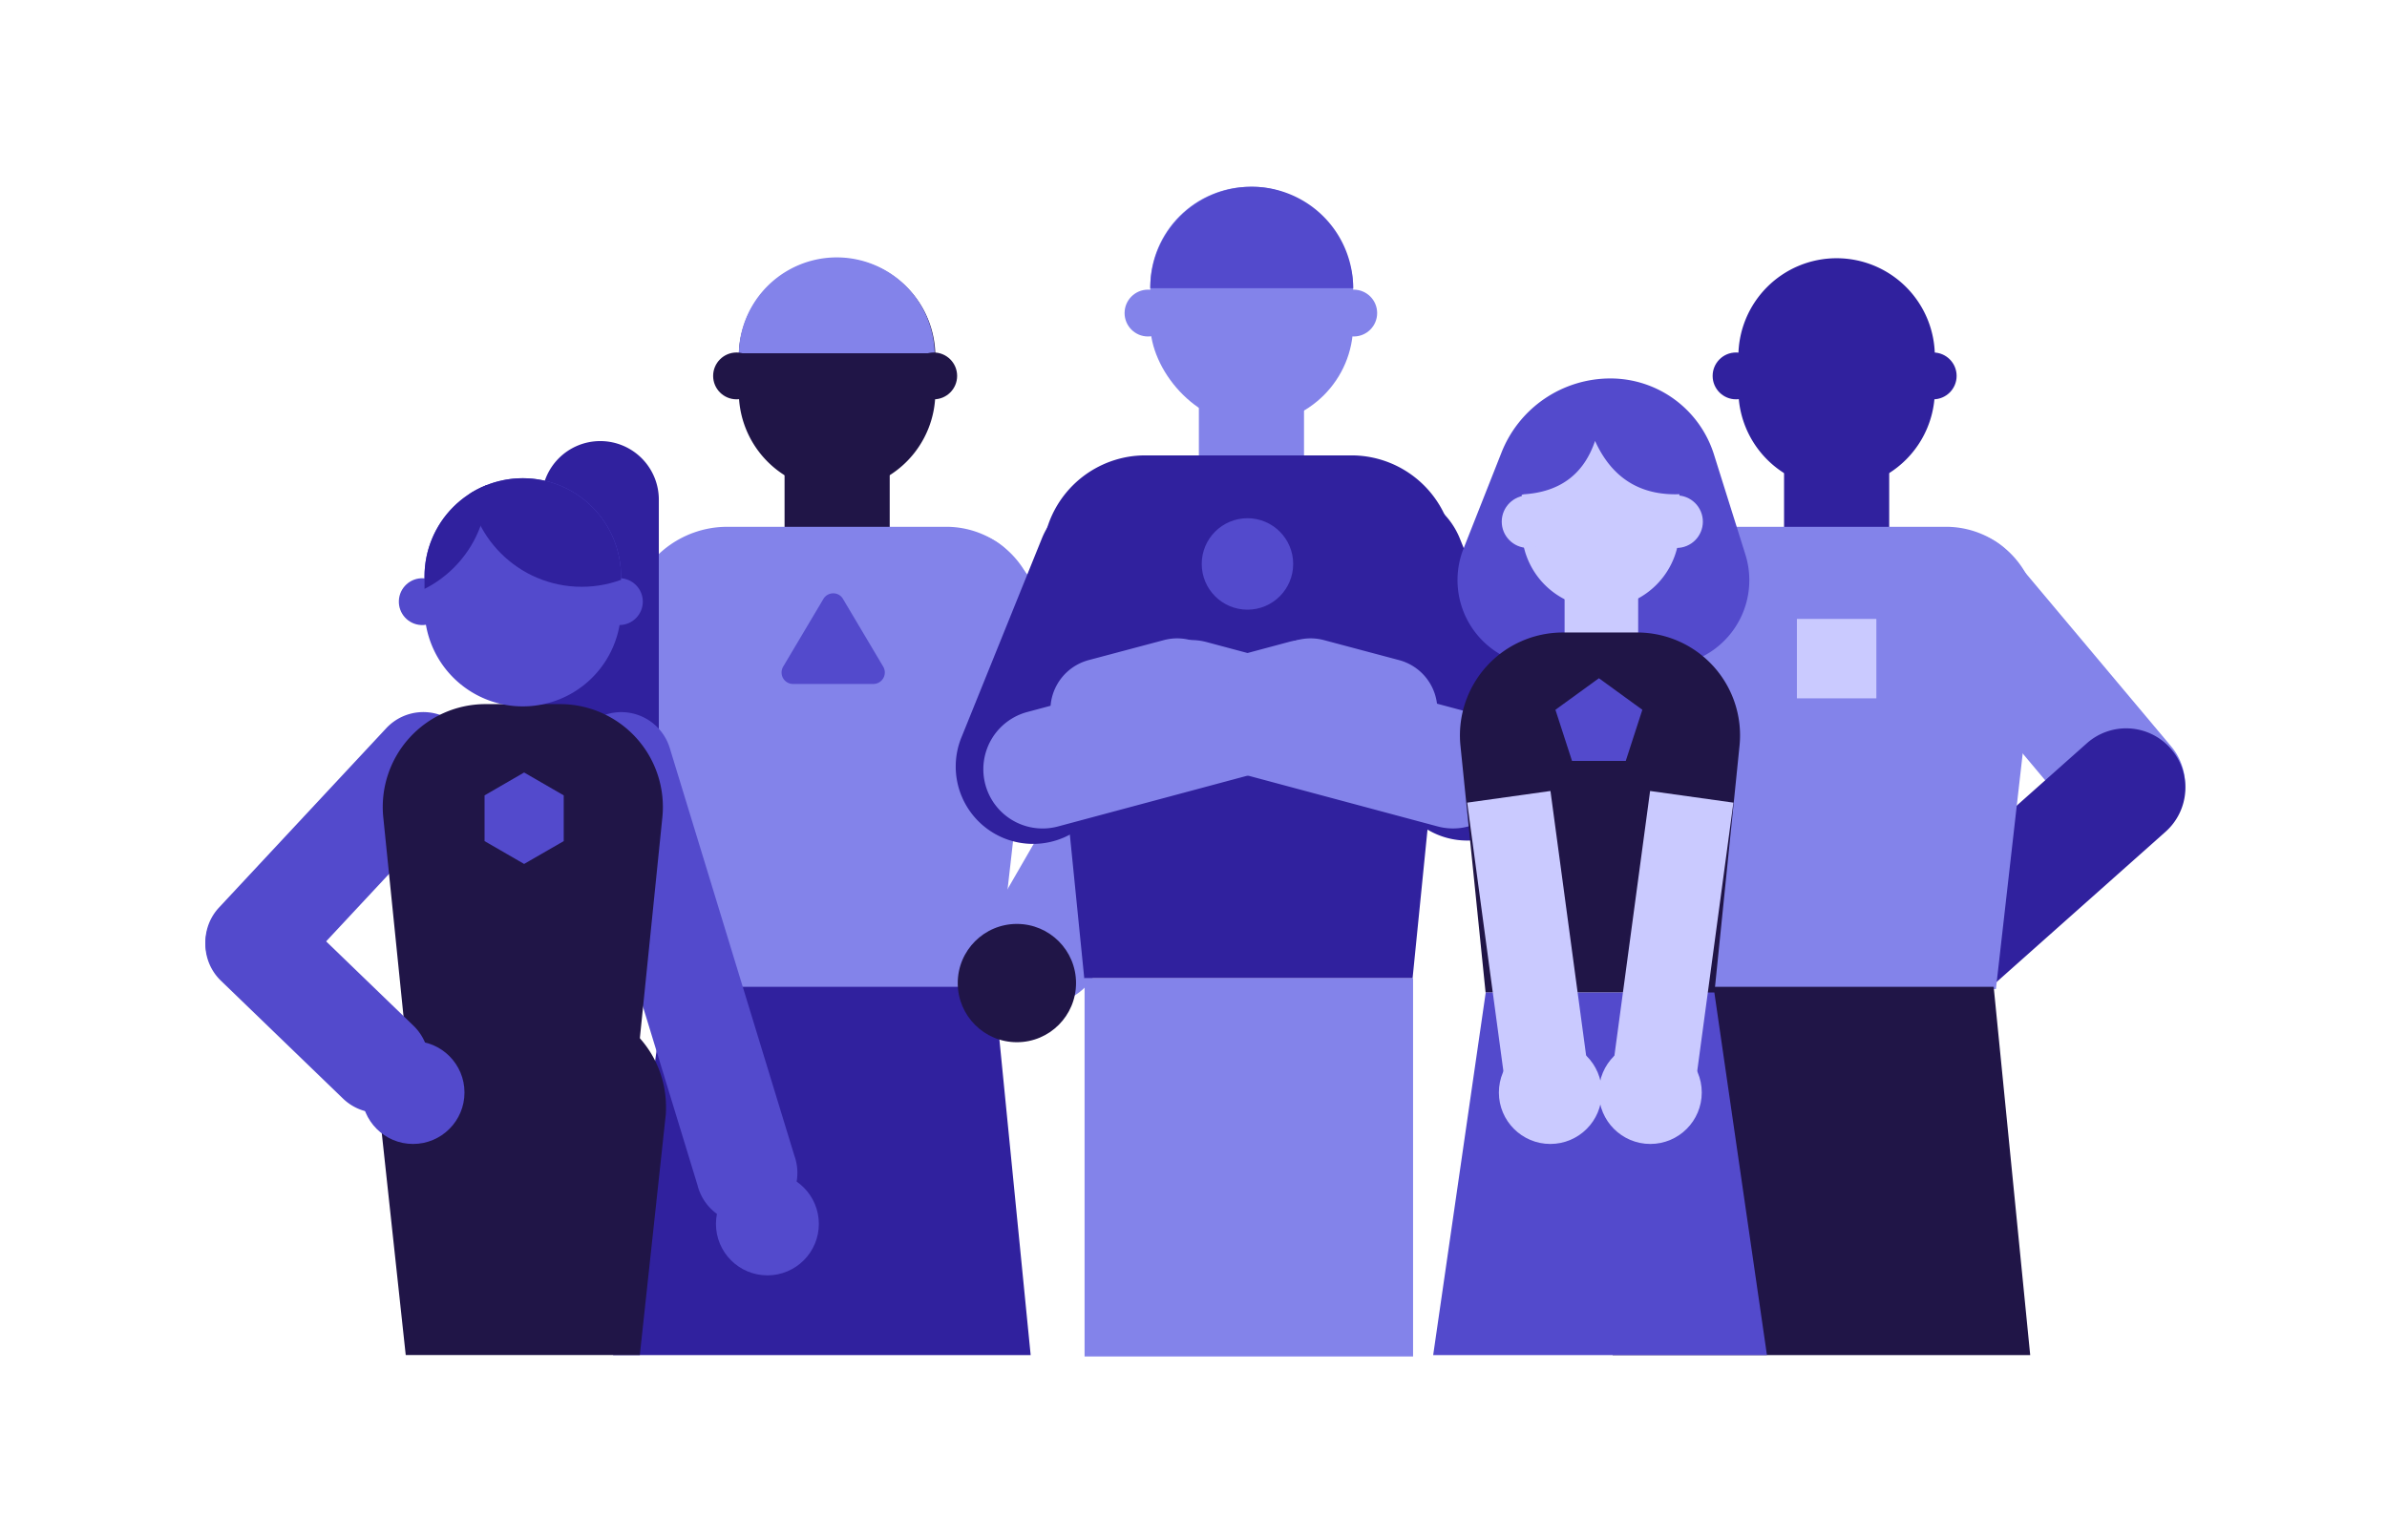
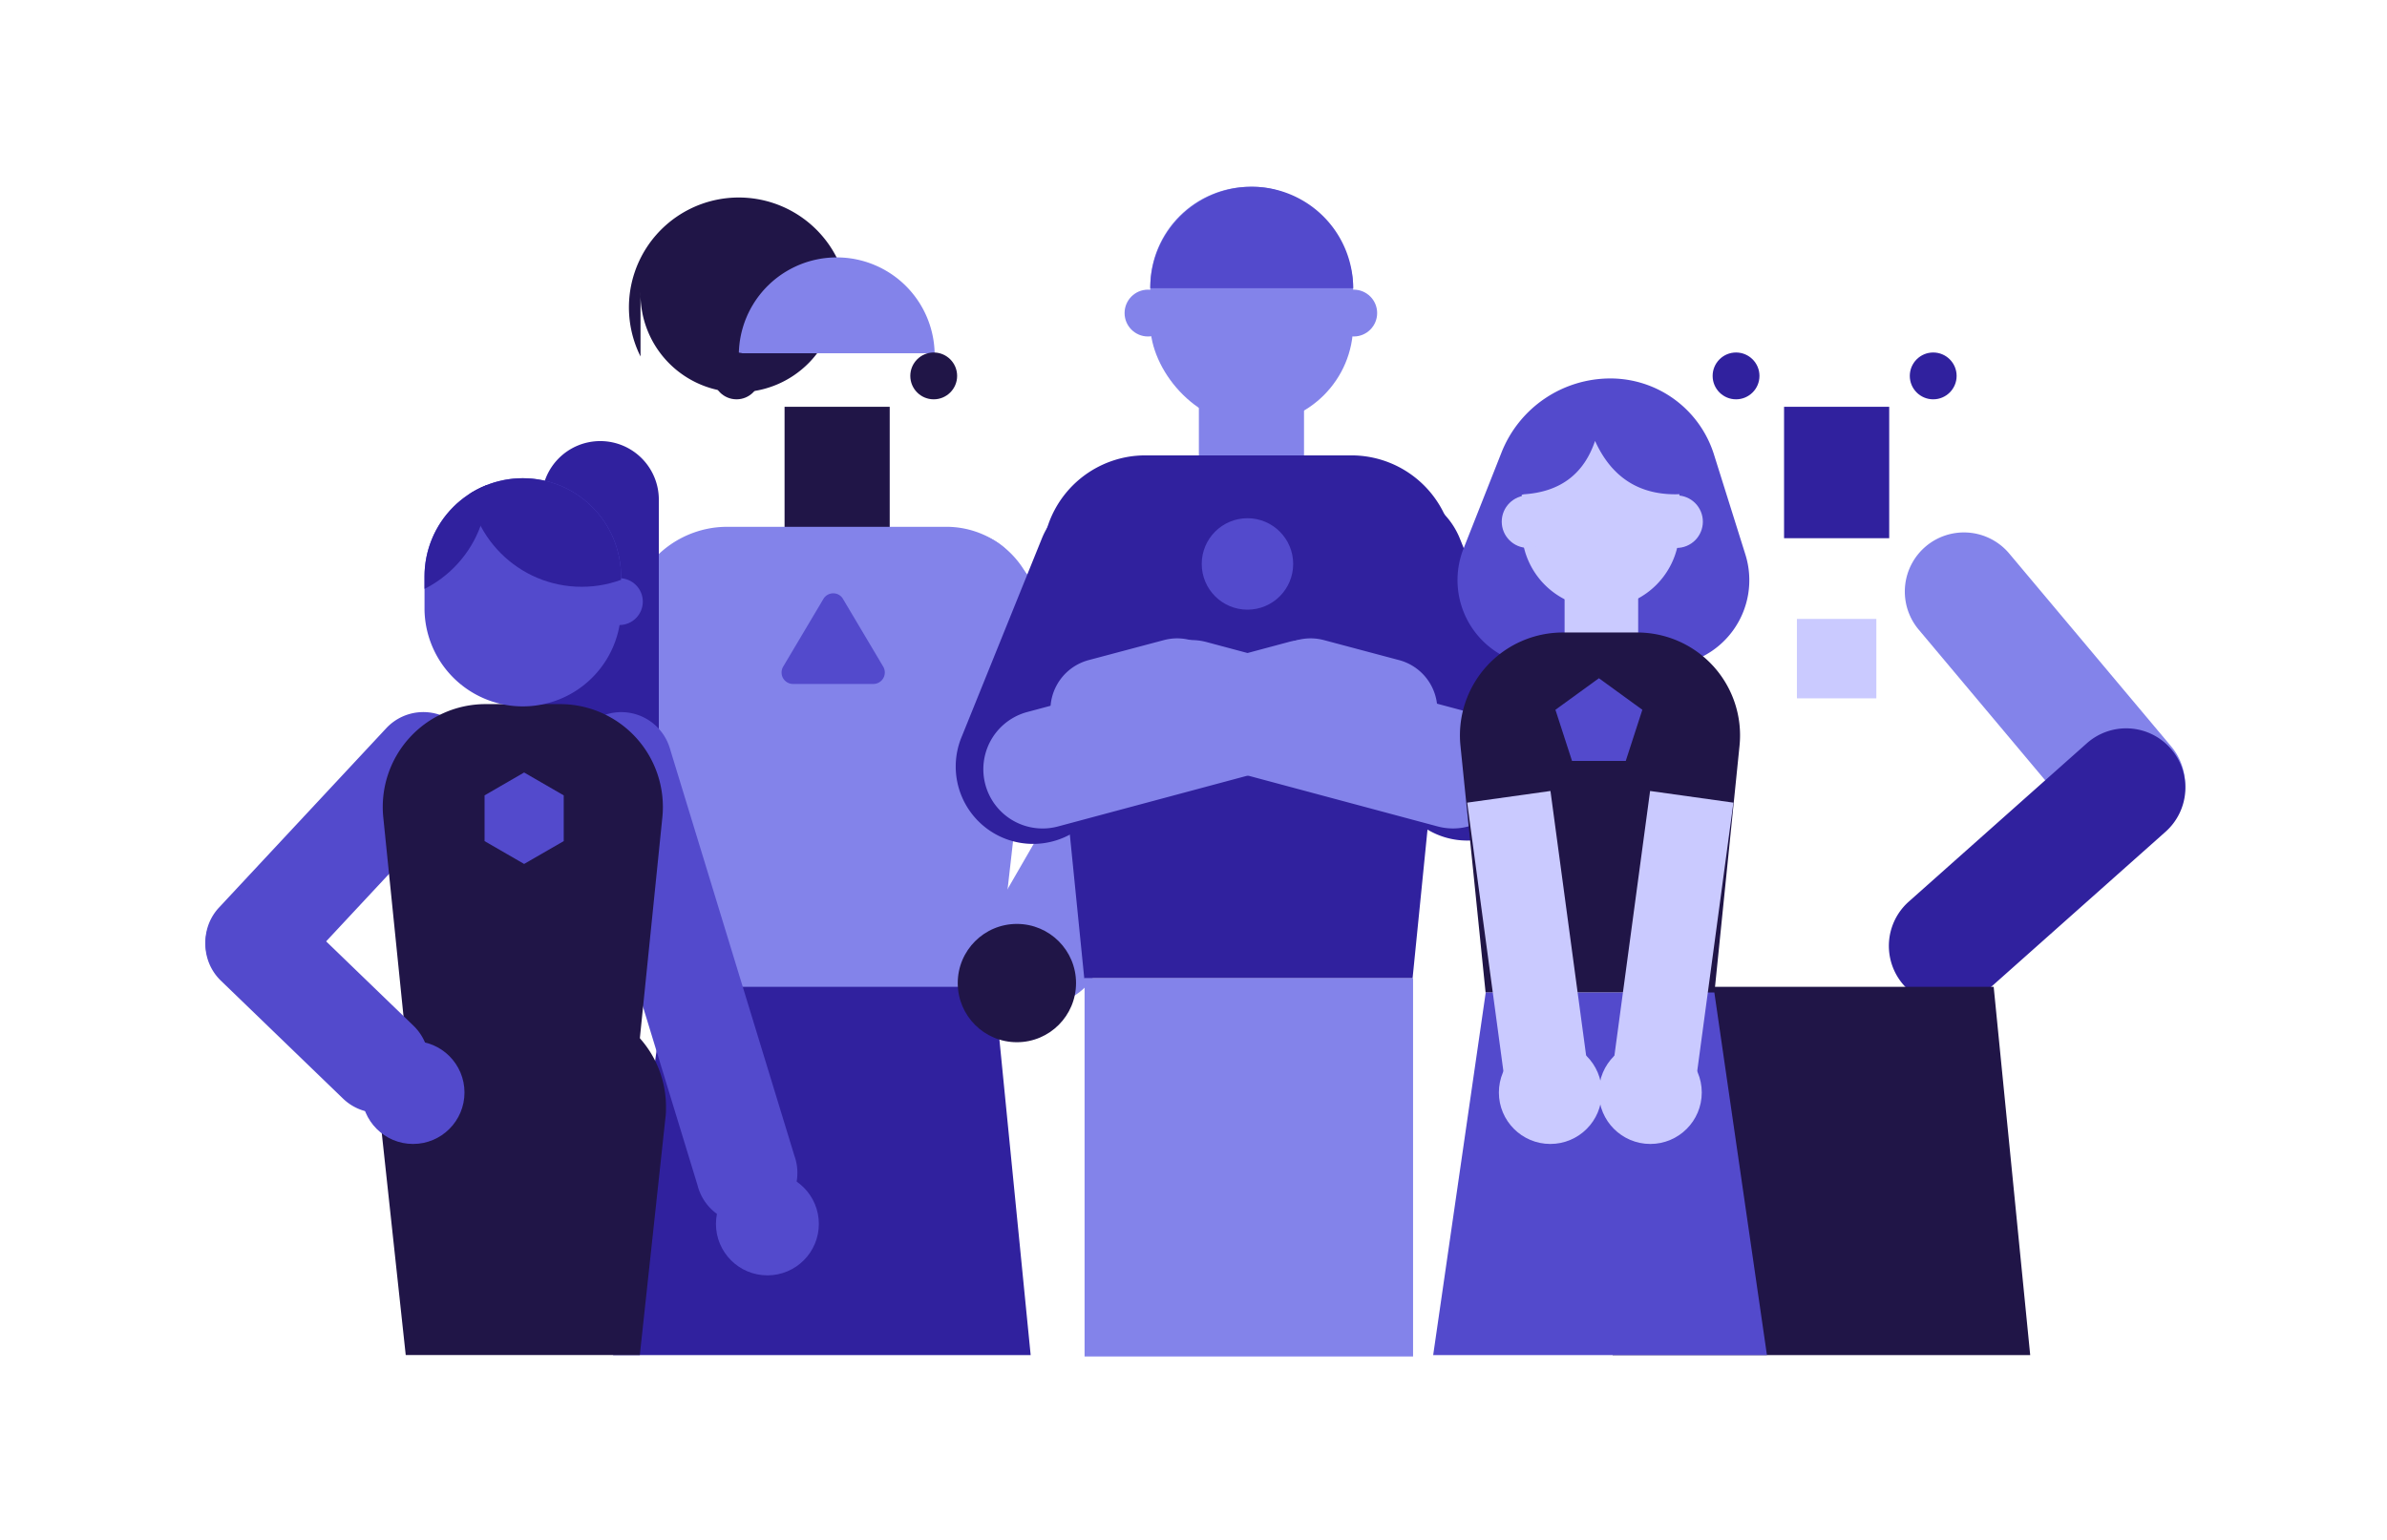
<svg xmlns="http://www.w3.org/2000/svg" width="468px" height="302px" viewBox="0 0 460 350">
  <defs>
    <clipPath id="clip-path">
      <path fill="none" d="M77.6 108.67A22.32 22.32 0 0199.92 131v7.66a22.33 22.33 0 01-44.65 0V131a22.32 22.32 0 0122.33-22.33z" clip-rule="evenodd" />
    </clipPath>
    <style>.cls-2,.cls-9{fill:#8383ea}.cls-12,.cls-2,.cls-4,.cls-5,.cls-6{fill-rule:evenodd}.cls-3,.cls-4{fill:#201547}.cls-10,.cls-5{fill:#534acc}.cls-6,.cls-7{fill:#30219e}.cls-12,.cls-8{fill:#cacaff}</style>
  </defs>
  <path d="M169.32 124.13a13.44 13.44 0 0118.93 1.66l37 44.07a13.43 13.43 0 11-20.58 17.27l-37-44.07a13.43 13.43 0 011.65-18.93z" class="cls-2" />
  <path d="M137.08 92.44h23.89v29.86h-23.89z" class="cls-3" />
  <path d="M124.1 119.71h49.74a20.77 20.77 0 0120.78 20.77 23 23 0 01-.13 2.35l-9.31 81.92h-74.6L101.52 145a22.73 22.73 0 0120-25.15 24.44 24.44 0 012.58-.14z" class="cls-2" />
-   <path d="M149 58.68A22.32 22.32 0 01171.34 81v7.65a22.33 22.33 0 11-44.65 0V81A22.32 22.32 0 01149 58.68z" class="cls-4" />
+   <path d="M149 58.68v7.65a22.33 22.33 0 11-44.65 0V81A22.32 22.32 0 01149 58.68z" class="cls-4" />
  <path d="M171.18 80.27h-44.49a22.25 22.25 0 0144.49 0z" class="cls-2" />
  <path d="M150.35 136.09l9.15 15.4a2.61 2.61 0 01-2.24 3.93H139a2.6 2.6 0 01-2.6-2.6 2.68 2.68 0 01.36-1.33l9.15-15.4a2.6 2.6 0 013.56-.9 2.53 2.53 0 01.88.9z" class="cls-5" />
  <path d="M110.07 224.24h74.64l8.29 83.69H98.12l11.95-83.69z" class="cls-6" />
  <circle cx="126.17" cy="85.42" r="5.32" class="cls-3" />
  <circle cx="170.97" cy="85.42" r="5.32" class="cls-3" />
  <path d="M222.18 169.28a13.44 13.44 0 00-18.35 4.91l-19.58 33.91a13.43 13.43 0 1023.27 13.43l19.58-33.9a13.43 13.43 0 00-4.92-18.35z" class="cls-2" />
  <circle cx="189.87" cy="223.39" r="13.44" class="cls-3" />
  <path d="M396.43 124.13a13.44 13.44 0 0118.93 1.66l37 44.07a13.44 13.44 0 01-20.59 17.27l-37-44.07a13.44 13.44 0 011.66-18.93z" class="cls-2" />
  <path d="M452 170.05a13.45 13.45 0 00-19-1.16l-40.48 36A13.44 13.44 0 10410.4 225l40.48-36a13.44 13.44 0 001.12-18.95z" class="cls-6" />
  <path d="M364.19 92.44h23.89v29.86h-23.89z" class="cls-7" />
-   <path d="M351.21 119.71H401a20.77 20.77 0 0120.77 20.77 20.44 20.44 0 01-.13 2.35l-9.31 81.92h-74.6l-9.1-79.75a22.74 22.74 0 0120-25.15 24.25 24.25 0 012.58-.14z" class="cls-2" />
  <path d="M367.11 140.64h18.05v18.05h-18.05z" class="cls-8" />
-   <path d="M376.13 58.68A22.32 22.32 0 01398.45 81v7.65a22.32 22.32 0 11-44.64 0V81a22.32 22.32 0 0122.32-22.32z" class="cls-6" />
  <path d="M337.18 224.24h74.64l8.3 83.69h-94.88l11.94-83.69z" class="cls-4" />
  <circle cx="353.28" cy="85.42" r="5.32" class="cls-7" />
  <circle cx="398.08" cy="85.42" r="5.32" class="cls-7" />
  <path d="M231.22 77.51h23.89v29.86h-23.89z" class="cls-9" />
  <rect width="46.1" height="54" x="220.18" y="42.45" class="cls-9" rx="22.72" />
  <path d="M266.28 65.49h-46.1a23.05 23.05 0 0146.1 0z" class="cls-5" />
  <circle cx="266.41" cy="71.14" r="5.32" class="cls-9" />
  <circle cx="219.66" cy="71.14" r="5.32" class="cls-9" />
  <path d="M219.08 103.48h46.8a23.37 23.37 0 0123.37 23.37 22.58 22.58 0 01-.12 2.33l-9.35 93.13h-74.6l-9.35-93.13a23.37 23.37 0 0120.92-25.59c.77-.07 1.55-.11 2.33-.11z" class="cls-6" />
  <path d="M267.64 112.66a17.56 17.56 0 00-9.71 22.87l18.12 44.86a17.58 17.58 0 0032.59-13.17l-18.12-44.85a17.57 17.57 0 00-22.88-9.71zM218.42 112.66a17.58 17.58 0 019.72 22.87L210 180.39a17.58 17.58 0 11-32.59-13.17l18.13-44.85a17.56 17.56 0 0122.88-9.71z" class="cls-6" />
  <path d="M268.18 155.41a13.43 13.43 0 01-9.5 16.45l-59.47 15.94a13.44 13.44 0 01-7-26l59.47-15.93a13.43 13.43 0 0116.5 9.54z" class="cls-2" />
  <path d="M285 164.39a11.71 11.71 0 01-14.35 8.29l-17.07-4.57a11.72 11.72 0 116.07-22.65l17.06 4.54a11.71 11.71 0 018.29 14.39z" class="cls-2" />
  <path d="M216.52 155.41a13.43 13.43 0 009.5 16.45l59.47 15.94a13.44 13.44 0 006.95-26L233 145.91a13.43 13.43 0 00-16.48 9.5z" class="cls-2" />
  <path d="M197.9 164.39a11.71 11.71 0 0014.35 8.29l17.07-4.57a11.72 11.72 0 00-6.07-22.65L206.18 150a11.71 11.71 0 00-8.28 14.39z" class="cls-2" />
  <path d="M205.25 222.29h74.64v85.95h-74.64z" class="cls-9" />
  <circle cx="242.26" cy="128.15" r="10.39" class="cls-10" />
  <path d="M95.2 100.23a13.31 13.31 0 0113.31 13.31v65.57a13.31 13.31 0 01-26.62 0v-65.57a13.31 13.31 0 0113.31-13.31z" class="cls-6" />
  <path d="M96.63 162.32A11.52 11.52 0 01111 170l28.3 92.58a11.52 11.52 0 11-22 6.74L89 176.71a11.52 11.52 0 017.63-14.39zM62.86 164.91a11.51 11.51 0 01.57 16.28l-38 40.75a11.52 11.52 0 11-16.85-15.72l38-40.75a11.52 11.52 0 0116.28-.56z" class="cls-5" />
-   <circle cx="54.75" cy="136.71" r="5.32" class="cls-10" transform="rotate(-87.4 54.756 136.712)" />
  <circle cx="99.55" cy="136.71" r="5.32" class="cls-10" />
  <path d="M69.11 160h16.94a23.37 23.37 0 0123.26 25.74l-5.71 56.07h-52l-5.7-56.07A23.37 23.37 0 0169.11 160z" class="cls-4" />
  <path d="M68.39 228.13h18.38a23.37 23.37 0 0123.37 23.37c0 .81 0 1.62-.12 2.42l-5.83 54H51l-5.83-54A23.37 23.37 0 0166 228.26a21.67 21.67 0 012.39-.13z" class="cls-4" />
  <path d="M53.06 249.37a11.54 11.54 0 01-16.3.28L9 222.85a11.52 11.52 0 1116-16.58l27.75 26.8a11.53 11.53 0 01.31 16.3z" class="cls-5" />
  <circle cx="52.66" cy="248.26" r="11.69" class="cls-10" />
  <circle cx="133.18" cy="278.12" r="11.69" class="cls-10" />
  <path d="M77.9 175.54l9 5.2v10.39l-9 5.19-8.99-5.19v-10.39l8.99-5.2zM77.6 108.67A22.32 22.32 0 0199.92 131v7.66a22.33 22.33 0 01-44.65 0V131a22.32 22.32 0 0122.33-22.33z" class="cls-5" />
  <g clip-path="url(#clip-path)">
    <circle cx="43.59" cy="110.62" r="25.97" class="cls-7" />
    <circle cx="90.98" cy="107.37" r="25.97" class="cls-7" />
  </g>
  <path d="M324.73 86a24.65 24.65 0 0123.53 17.27L355.4 126a19.47 19.47 0 01-18.59 25.31h-27.34a19.48 19.48 0 01-18.12-26.63l8.65-21.89A26.6 26.6 0 01324.73 86z" class="cls-5" />
  <path d="M314.32 117.11h16.72v29.86h-16.72z" class="cls-8" />
  <path d="M340.41 112.29v7.95a17.91 17.91 0 11-35.82 0v-7.82c.16 0 .32-.06.5-.1q12.33-.81 16.15-12.13 5.5 12.12 18.19 12.13c.34 0 .67-.01.98-.03z" class="cls-12" />
  <path d="M313.88 143.73h16.94a23.37 23.37 0 0123.25 25.74l-5.7 56.07h-52l-5.71-56.07a23.38 23.38 0 0123.26-25.74z" class="cls-4" />
  <circle cx="306.01" cy="118.54" r="5.97" class="cls-8" />
  <circle cx="339.77" cy="118.54" r="5.97" class="cls-8" transform="rotate(-22.5 339.776 118.542)" />
  <path d="M296.4 225.53h51.95l11.95 82.4h-75.84l11.94-82.4z" class="cls-5" />
  <path d="M292.19 182.39l8.42 62.47a9.55 9.55 0 0018.92-2.66l-8.42-62.46zM352.68 182.39l-8.42 62.47a9.56 9.56 0 01-18.93-2.66l8.42-62.46z" class="cls-12" />
  <circle cx="311.08" cy="248.26" r="11.69" class="cls-8" />
  <circle cx="333.8" cy="248.26" r="11.69" class="cls-8" />
  <path d="M322.12 154.12l9.87 7.17-3.77 11.62h-12.21l-3.77-11.62 9.88-7.17z" class="cls-5" />
</svg>